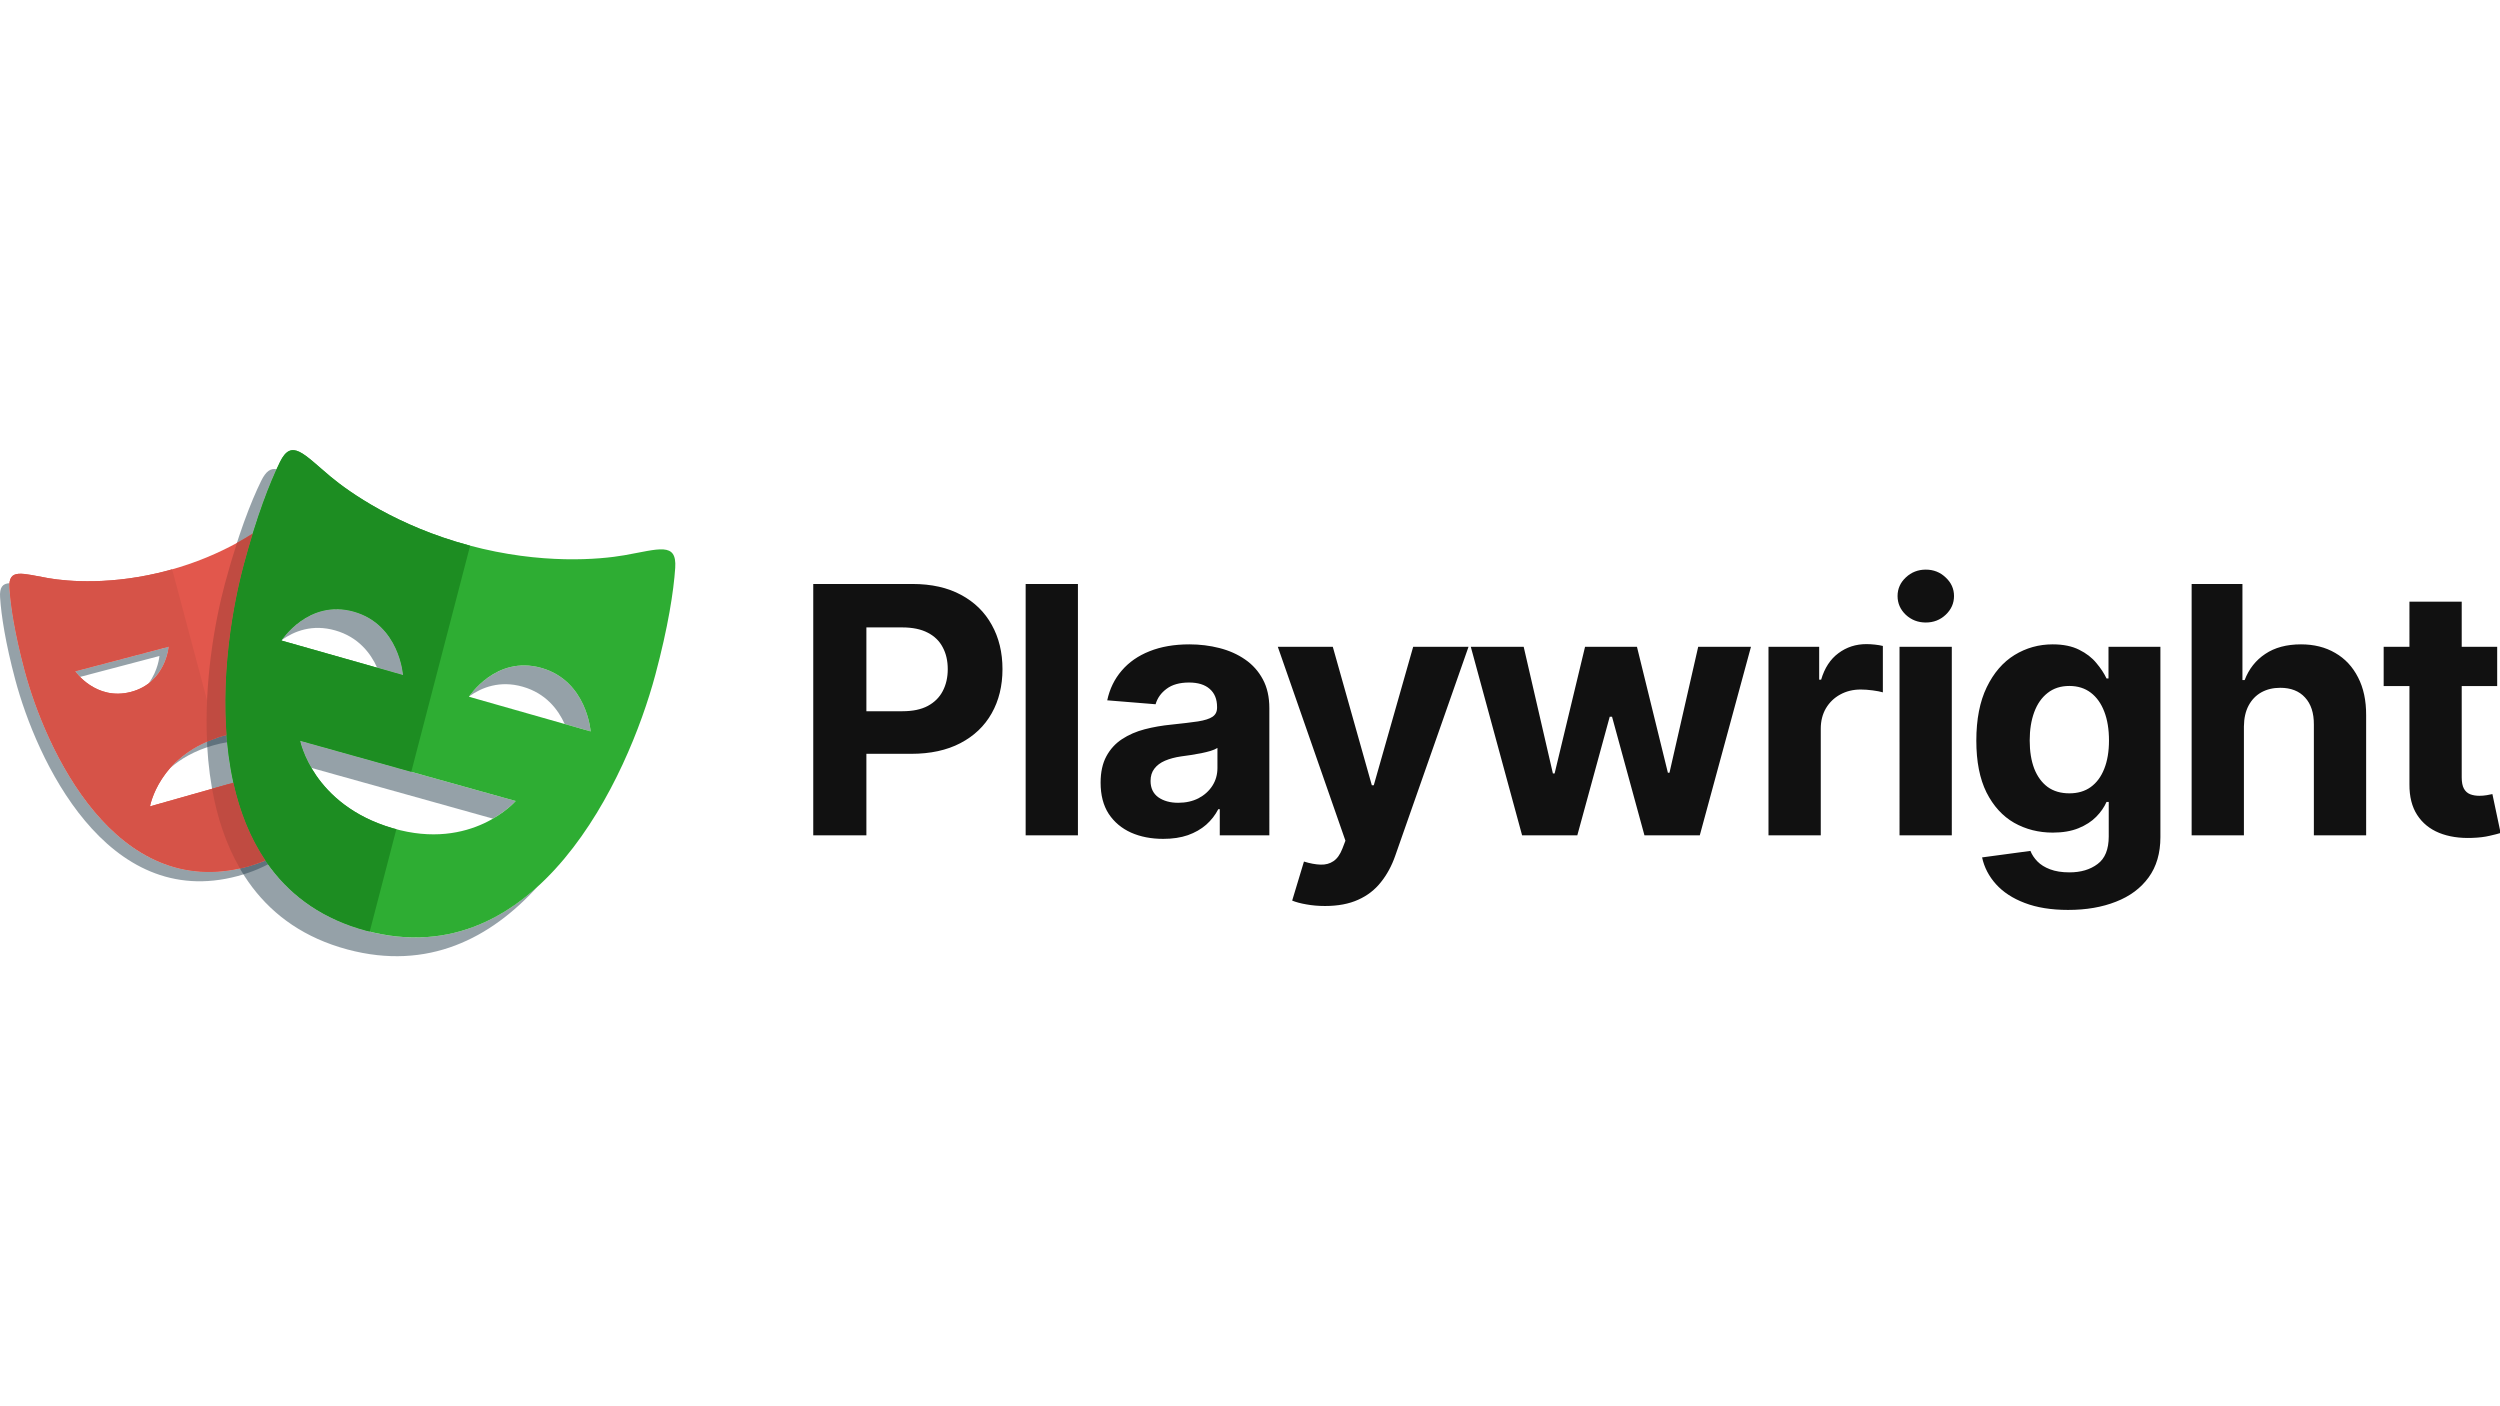
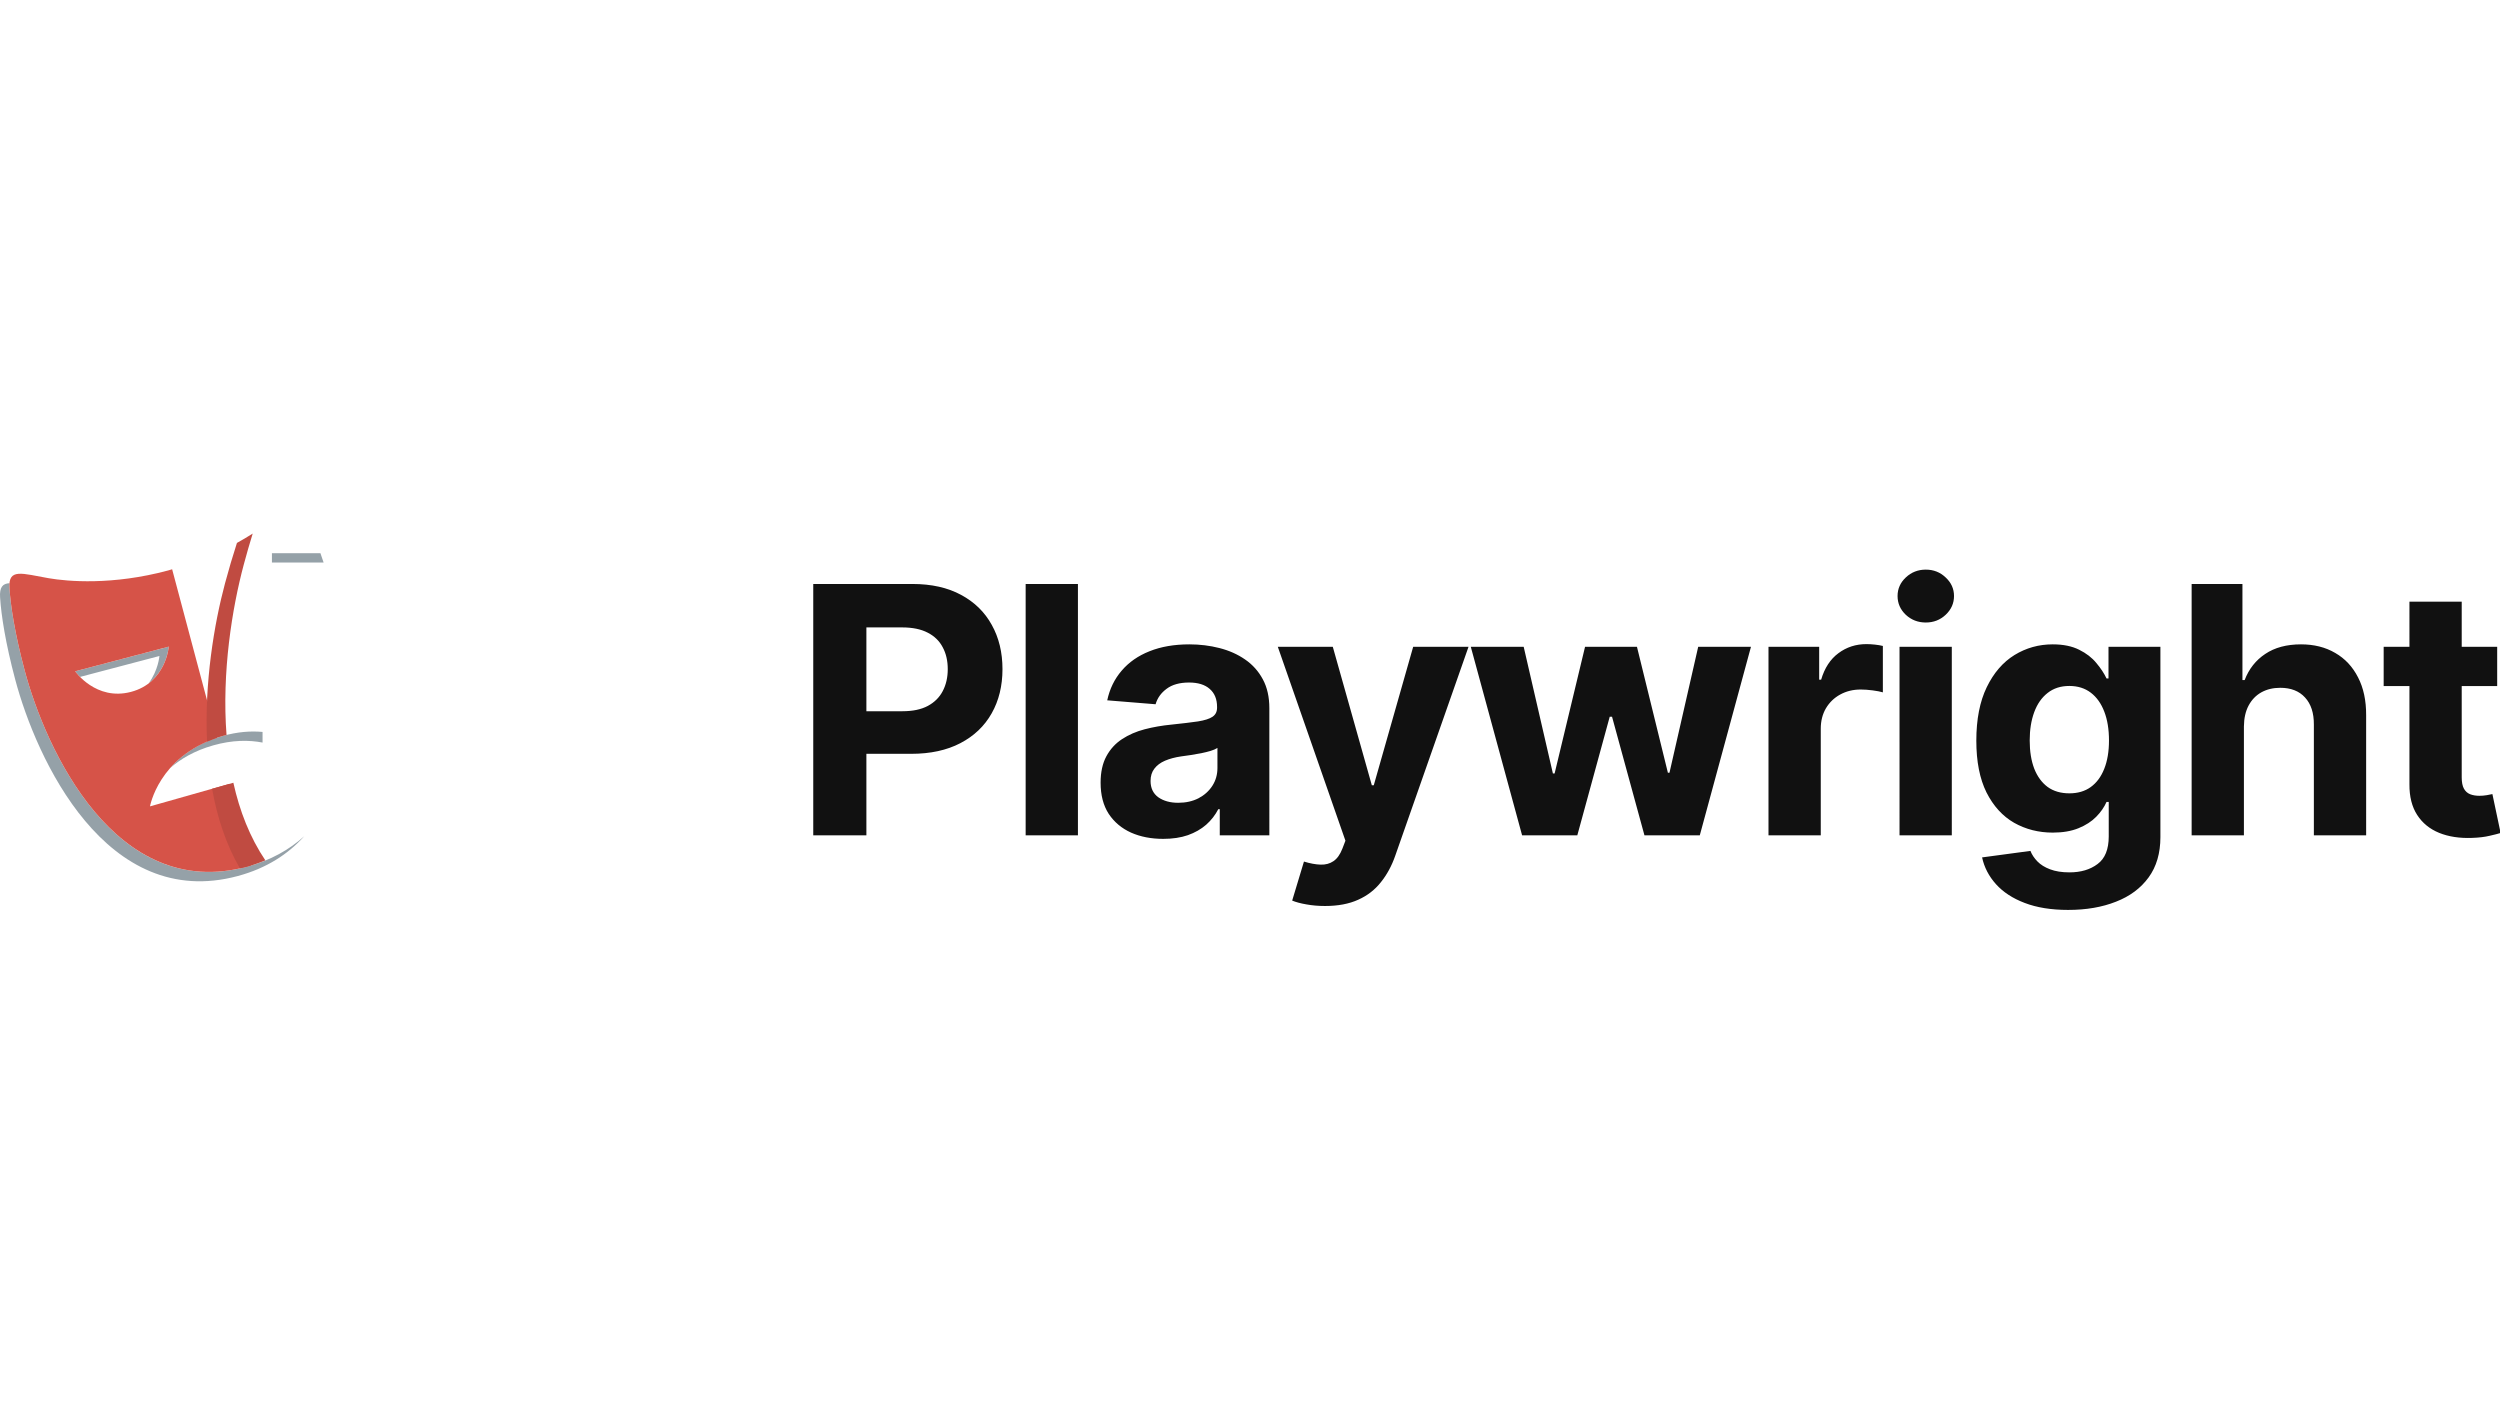
<svg xmlns="http://www.w3.org/2000/svg" version="1.1" viewBox="0 0 1920.0 1080" width="1920.0" height="1080">
  <g transform="translate(0.00, 345.72) scale(2.026)">
    <g clip-path="url(#clip0_2_31)" id="g7">
      <path d="m 84.38,108.352 c -9.556,2.712 -15.826,7.467 -19.956,12.218 3.956,-3.461 9.255,-6.639 16.402,-8.665 7.311,-2.072 13.548,-2.057 18.702,-1.062 v -4.03 c -4.397,-0.402 -9.437,-0.082 -15.148,1.539 z m -20.393,-33.877 -35.49,9.35 c 0,0 0.646,0.914 1.844,2.133 l 30.092,-7.93 c 0,0 -0.427,5.495 -4.13,10.41 7.005,-5.299 7.684,-13.963 7.684,-13.963 z m 29.709,83.41 C 43.75,171.337 17.326,113.455 9.326,83.413 c -3.696,-13.868 -5.31,-24.37 -5.74,-31.148 -0.041,-0.613 -0.033,-1.228 0.025,-1.84 -2.59,0.155 -3.831,1.502 -3.579,5.395 0.43,6.773 2.044,17.275 5.74,31.147 7.997,30.038 34.424,87.92 84.37,74.468 10.871,-2.929 19.038,-8.263 25.17,-15.073 -5.652,5.104 -12.724,9.123 -21.616,11.523 z M 103.08,39.05 v 3.555 h 19.59 c -0.401,-1.259 -0.806,-2.393 -1.208,-3.555 z" fill="#2d4552" id="path1" style="opacity:0.5" />
-       <path d="m 127.05,68.325 c 8.81,2.503 13.47,8.68 15.933,14.146 l 9.824,2.79 c 0,0 -1.34,-19.132 -18.645,-24.047 -16.189,-4.6 -26.151,8.995 -27.363,10.754 4.71,-3.355 11.586,-6.102 20.251,-3.643 z m 78.197,14.234 c -16.204,-4.62 -26.162,9.003 -27.356,10.737 4.713,-3.351 11.586,-6.099 20.247,-3.629 8.797,2.506 13.452,8.676 15.923,14.146 l 9.837,2.8 c 0,0 -1.361,-19.135 -18.651,-24.054 z m -9.76,50.443 -81.718,-22.845 c 0,0 0.885,4.485 4.279,10.293 l 68.803,19.234 c 5.664,-3.277 8.636,-6.682 8.636,-6.682 z m -56.655,49.174 C 74.127,164.828 81.949,82.386 92.419,43.32 96.73,27.22 101.162,15.254 104.838,7.232 102.645,6.781 100.828,7.936 99.034,11.586 95.13,19.5 90.14,32.387 85.312,50.427 c -10.467,39.066 -18.29,121.506 46.412,138.854 30.497,8.17 54.256,-4.247 71.966,-23.749 -16.81,15.226 -38.274,23.763 -64.858,16.644 z" fill="#2d4552" id="path2" style="opacity:0.5" />
-       <path d="m 103.081,138.565 v -16.637 l -46.223,13.108 c 0,0 3.415,-19.846 27.522,-26.684 7.311,-2.072 13.549,-2.058 18.701,-1.063 V 39.05 h 23.145 c -2.52,-7.787 -4.958,-13.782 -7.006,-17.948 -3.387,-6.895 -6.859,-2.324 -14.741,4.269 C 98.927,30.009 84.896,39.904 63.781,45.593 42.667,51.287 25.596,49.777 18.474,48.543 8.377,46.801 3.096,44.583 3.59,52.264 c 0.43,6.774 2.043,17.277 5.74,31.148 7.996,30.039 34.424,87.92 84.37,74.468 13.046,-3.515 22.254,-10.464 28.637,-19.32 h -19.256 v 0.004 z m -74.588,-54.74 35.494,-9.35 c 0,0 -1.034,13.654 -14.34,17.162 -13.31,3.504 -21.154,-7.812 -21.154,-7.812 z" fill="#e2574c" id="path3" />
-       <path d="m 236.664,39.84 c -9.226,1.617 -31.361,3.632 -58.716,-3.7 -27.363,-7.328 -45.517,-20.144 -52.71,-26.168 -10.197,-8.54 -14.682,-14.476 -19.096,-5.498 C 102.24,12.392 97.249,25.279 92.419,43.32 81.953,82.386 74.13,164.825 138.832,182.173 c 64.687,17.333 99.126,-57.978 109.593,-97.047 4.83,-18.037 6.948,-31.695 7.53,-40.502 0.665,-9.976 -6.188,-7.08 -19.291,-4.784 z M 106.668,72.161 c 0,0 10.196,-15.859 27.49,-10.943 17.305,4.915 18.645,24.046 18.645,24.046 z m 42.215,71.163 c -30.419,-8.91 -35.11,-33.167 -35.11,-33.167 l 81.714,22.846 c 0,-0.004 -16.494,19.12 -46.604,10.32 z m 28.89,-49.85 c 0,0 10.183,-15.847 27.474,-10.918 17.29,4.923 18.651,24.054 18.651,24.054 L 177.774,93.474 Z" fill="#2ead33" id="path4" />
      <path d="m 86.928,126.51 -30.07,8.522 c 0,0 3.266,-18.609 25.418,-25.983 l -17.026,-63.902 -1.471,0.447 c -21.115,5.694 -38.185,4.184 -45.307,2.95 -10.097,-1.741 -15.379,-3.96 -14.885,3.722 0.43,6.774 2.044,17.276 5.74,31.147 7.997,30.039 34.425,87.92 84.37,74.468 l 1.471,-0.462 -8.239,-30.91 z m -58.435,-42.685 35.494,-9.351 c 0,0 -1.034,13.654 -14.34,17.162 -13.31,3.504 -21.154,-7.811 -21.154,-7.811 z" fill="#d65348" id="path5" />
-       <path d="m 150.255,143.658 -1.376,-0.335 c -30.419,-8.91 -35.11,-33.166 -35.11,-33.166 l 42.137,11.778 22.308,-85.724 -0.27,-0.07 C 150.582,28.812 132.428,15.996 125.234,9.971 115.038,1.431 110.552,-4.504 106.138,4.474 102.24,12.392 97.249,25.279 92.419,43.32 81.953,82.386 74.13,164.825 138.832,182.172 l 1.326,0.3 z M 106.668,72.16 c 0,0 10.196,-15.859 27.49,-10.943 17.305,4.915 18.645,24.046 18.645,24.046 z" fill="#1d8d22" id="path6" />
      <path d="m 88.46,126.072 -8.064,2.289 c 1.906,10.74 5.264,21.047 10.534,30.152 0.918,-0.202 1.828,-0.376 2.762,-0.632 2.449,-0.66 4.72,-1.479 6.906,-2.371 -5.89,-8.74 -9.786,-18.804 -12.138,-29.438 z M 85.312,50.428 c -4.144,15.467 -7.852,37.73 -6.831,60.06 1.826,-0.793 3.756,-1.532 5.9,-2.14 l 1.492,-0.334 c -1.82,-23.852 2.114,-48.157 6.546,-64.694 1.051,-3.922 2.175,-7.824 3.373,-11.704 -1.952,1.248 -3.944,2.431 -5.974,3.547 -1.634,5.048 -3.136,10.139 -4.506,15.265 z" fill="#c04b41" id="path7" />
    </g>
    <path d="M 308.281,146 V 50.727 h 37.588 c 7.226,0 13.382,1.38 18.468,4.14 5.086,2.729 8.963,6.528 11.63,11.397 2.698,4.838 4.047,10.421 4.047,16.747 0,6.327 -1.364,11.909 -4.094,16.747 -2.729,4.838 -6.683,8.606 -11.862,11.305 -5.148,2.698 -11.382,4.047 -18.701,4.047 H 321.399 V 98.968 H 342.1 c 3.877,0 7.072,-0.667 9.584,-2 2.543,-1.365 4.434,-3.241 5.675,-5.629 1.272,-2.419 1.907,-5.195 1.907,-8.327 0,-3.163 -0.635,-5.924 -1.907,-8.281 -1.241,-2.388 -3.132,-4.233 -5.675,-5.536 -2.543,-1.334 -5.769,-2 -9.677,-2 H 328.424 V 146 Z M 408.613,50.727 V 146 H 388.796 V 50.727 Z m 32.321,96.622 c -4.559,0 -8.622,-0.791 -12.188,-2.372 -3.567,-1.613 -6.389,-3.986 -8.467,-7.118 -2.047,-3.163 -3.07,-7.102 -3.07,-11.816 0,-3.97 0.729,-7.304 2.186,-10.002 1.458,-2.698 3.443,-4.869 5.955,-6.513 2.512,-1.643 5.365,-2.884 8.559,-3.721 3.226,-0.838 6.606,-1.427 10.142,-1.768 4.155,-0.434 7.505,-0.837 10.048,-1.209 2.543,-0.404 4.388,-0.993 5.536,-1.768 1.147,-0.776 1.721,-1.923 1.721,-3.443 v -0.279 c 0,-2.946 -0.93,-5.226 -2.791,-6.838 -1.83,-1.613 -4.435,-2.419 -7.815,-2.419 -3.567,0 -6.405,0.791 -8.514,2.373 -2.108,1.551 -3.504,3.505 -4.186,5.862 l -18.329,-1.489 c 0.93,-4.342 2.76,-8.094 5.489,-11.258 2.729,-3.194 6.249,-5.644 10.56,-7.35 4.342,-1.737 9.366,-2.605 15.073,-2.605 3.969,0 7.768,0.465 11.397,1.395 3.66,0.93 6.9,2.373 9.723,4.326 2.853,1.954 5.101,4.466 6.745,7.536 1.644,3.039 2.466,6.683 2.466,10.932 V 146 H 462.38 v -9.909 h -0.559 c -1.147,2.233 -2.682,4.203 -4.605,5.908 -1.923,1.675 -4.233,2.993 -6.932,3.954 -2.698,0.931 -5.815,1.396 -9.35,1.396 z m 5.675,-13.677 c 2.916,0 5.49,-0.574 7.723,-1.721 2.233,-1.179 3.985,-2.76 5.256,-4.745 1.272,-1.985 1.908,-4.233 1.908,-6.745 v -7.583 c -0.621,0.403 -1.473,0.775 -2.559,1.116 -1.054,0.31 -2.248,0.605 -3.582,0.884 -1.334,0.248 -2.667,0.481 -4.001,0.698 -1.333,0.186 -2.543,0.357 -3.628,0.512 -2.326,0.341 -4.358,0.884 -6.094,1.628 -1.737,0.744 -3.086,1.752 -4.048,3.024 -0.961,1.24 -1.442,2.791 -1.442,4.652 0,2.698 0.977,4.76 2.931,6.187 1.985,1.395 4.497,2.093 7.536,2.093 z m 55.686,39.123 c -2.513,0 -4.87,-0.201 -7.071,-0.604 -2.171,-0.372 -3.97,-0.853 -5.397,-1.442 l 4.466,-14.794 c 2.326,0.714 4.419,1.101 6.28,1.163 1.892,0.062 3.52,-0.372 4.885,-1.302 1.395,-0.931 2.527,-2.512 3.396,-4.745 l 1.163,-3.024 -25.633,-73.501 h 20.841 l 14.794,52.474 h 0.744 l 14.933,-52.474 h 20.98 l -27.772,79.177 c -1.334,3.846 -3.148,7.195 -5.443,10.049 -2.264,2.884 -5.133,5.101 -8.606,6.652 -3.474,1.582 -7.66,2.372 -12.56,2.372 z M 576.983,146 557.538,74.546 h 20.05 l 11.072,48.008 h 0.651 l 11.537,-48.008 h 19.678 l 11.723,47.73 h 0.605 l 10.885,-47.73 h 20.004 L 644.344,146 h -20.981 l -12.281,-44.938 h -0.884 L 597.917,146 Z m 93.401,0 V 74.546 h 19.213 v 12.467 h 0.744 c 1.303,-4.435 3.489,-7.784 6.56,-10.048 3.07,-2.295 6.606,-3.442 10.606,-3.442 0.993,0 2.063,0.062 3.21,0.186 1.148,0.124 2.156,0.295 3.024,0.512 v 17.584 c -0.93,-0.279 -2.218,-0.527 -3.861,-0.744 -1.644,-0.217 -3.148,-0.326 -4.513,-0.326 -2.915,0 -5.52,0.636 -7.815,1.907 -2.264,1.24 -4.063,2.977 -5.396,5.21 -1.303,2.233 -1.954,4.807 -1.954,7.722 V 146 Z m 49.673,0 V 74.546 h 19.817 V 146 Z m 9.955,-80.665 c -2.946,0 -5.474,-0.977 -7.583,-2.931 -2.077,-1.985 -3.116,-4.357 -3.116,-7.118 0,-2.729 1.039,-5.071 3.116,-7.024 2.109,-1.985 4.637,-2.977 7.583,-2.977 2.946,0 5.458,0.993 7.536,2.977 2.109,1.954 3.164,4.295 3.164,7.024 0,2.76 -1.055,5.133 -3.164,7.118 -2.078,1.954 -4.59,2.931 -7.536,2.931 z m 53.999,108.95 c -6.42,0 -11.925,-0.884 -16.515,-2.652 -4.558,-1.736 -8.187,-4.109 -10.885,-7.117 -2.698,-3.008 -4.451,-6.389 -5.257,-10.141 l 18.329,-2.466 c 0.558,1.427 1.442,2.76 2.652,4.001 1.209,1.24 2.806,2.233 4.791,2.977 2.016,0.775 4.466,1.163 7.35,1.163 4.311,0 7.862,-1.054 10.653,-3.163 2.822,-2.078 4.234,-5.567 4.234,-10.467 v -13.072 h -0.838 c -0.868,1.984 -2.171,3.861 -3.907,5.628 -1.737,1.768 -3.97,3.21 -6.699,4.327 -2.729,1.116 -5.986,1.675 -9.769,1.675 -5.366,0 -10.25,-1.241 -14.654,-3.722 -4.373,-2.512 -7.862,-6.342 -10.467,-11.49 -2.574,-5.18 -3.861,-11.723 -3.861,-19.632 0,-8.094 1.318,-14.855 3.954,-20.282 2.636,-5.427 6.14,-9.49 10.513,-12.188 4.404,-2.698 9.227,-4.047 14.468,-4.047 4.001,0 7.35,0.682 10.048,2.047 2.698,1.334 4.869,3.008 6.513,5.024 1.675,1.985 2.962,3.939 3.861,5.862 h 0.745 V 74.546 h 19.677 v 72.153 c 0,6.078 -1.488,11.165 -4.465,15.258 -2.978,4.094 -7.102,7.164 -12.375,9.211 -5.241,2.078 -11.273,3.117 -18.096,3.117 z m 0.419,-44.194 c 3.194,0 5.892,-0.791 8.094,-2.372 2.233,-1.613 3.939,-3.908 5.117,-6.885 1.21,-3.009 1.815,-6.606 1.815,-10.793 0,-4.187 -0.59,-7.815 -1.768,-10.886 -1.179,-3.101 -2.884,-5.505 -5.117,-7.211 -2.233,-1.706 -4.947,-2.559 -8.141,-2.559 -3.257,0 -6.001,0.884 -8.234,2.652 -2.233,1.737 -3.923,4.156 -5.071,7.257 -1.147,3.101 -1.721,6.683 -1.721,10.746 0,4.125 0.574,7.691 1.721,10.7 1.179,2.977 2.869,5.287 5.071,6.931 2.233,1.613 4.977,2.419 8.234,2.419 z m 66.175,-25.4 V 146 H 830.788 V 50.727 h 19.259 v 36.425 h 0.837 c 1.613,-4.218 4.218,-7.521 7.816,-9.909 3.597,-2.419 8.11,-3.628 13.537,-3.628 4.962,0 9.288,1.085 12.979,3.256 3.722,2.14 6.606,5.226 8.653,9.258 2.078,4.001 3.101,8.792 3.07,14.375 V 146 h -19.817 v -41.961 c 0.031,-4.404 -1.086,-7.831 -3.35,-10.281 -2.233,-2.45 -5.365,-3.675 -9.397,-3.675 -2.698,0 -5.086,0.574 -7.164,1.721 -2.047,1.147 -3.66,2.822 -4.838,5.024 -1.148,2.171 -1.737,4.792 -1.768,7.862 z M 946.612,74.546 V 89.432 H 903.581 V 74.546 Z M 913.35,57.426 h 19.817 v 66.617 c 0,1.829 0.279,3.256 0.838,4.279 0.558,0.993 1.333,1.691 2.326,2.094 1.023,0.403 2.202,0.605 3.535,0.605 0.931,0 1.861,-0.078 2.791,-0.233 0.931,-0.186 1.644,-0.326 2.14,-0.419 l 3.117,14.747 c -0.992,0.31 -2.388,0.667 -4.187,1.07 -1.798,0.434 -3.985,0.698 -6.559,0.791 -4.776,0.186 -8.963,-0.45 -12.56,-1.907 -3.567,-1.458 -6.343,-3.722 -8.327,-6.792 -1.985,-3.071 -2.962,-6.947 -2.931,-11.63 z" fill="#111111" id="path8" />
    <defs id="defs8">
      <clipPath id="clip0_2_31">
        <rect width="256" height="192" fill="#ffffff" id="rect8" x="0" y="0" />
      </clipPath>
    </defs>
  </g>
</svg>